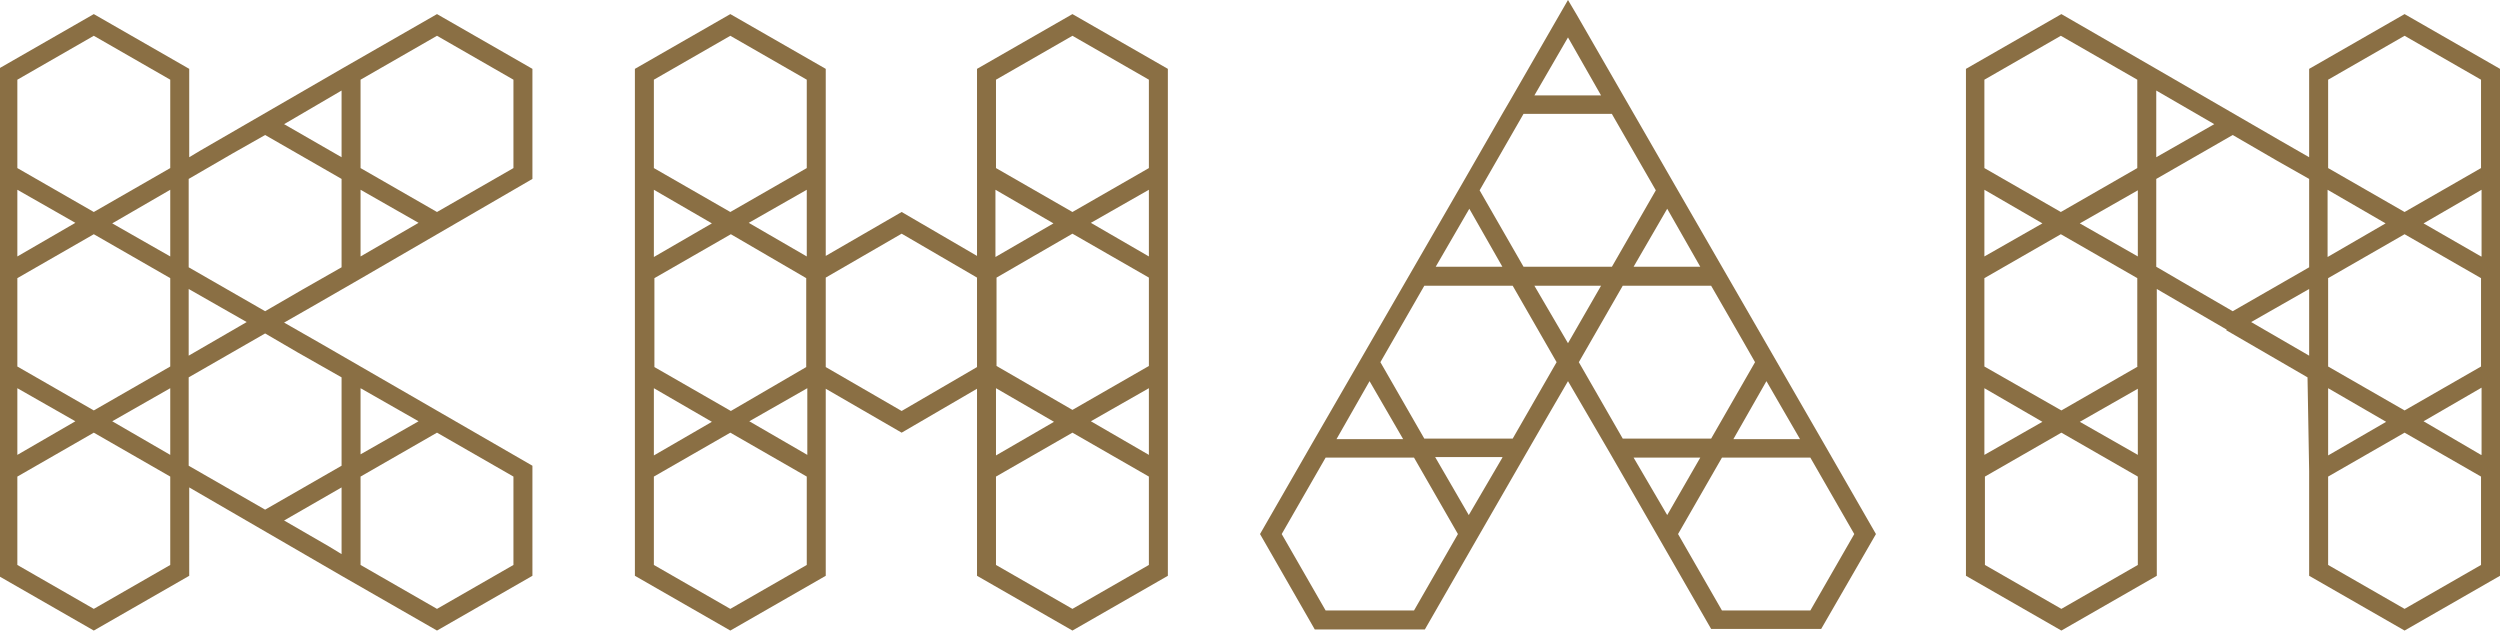
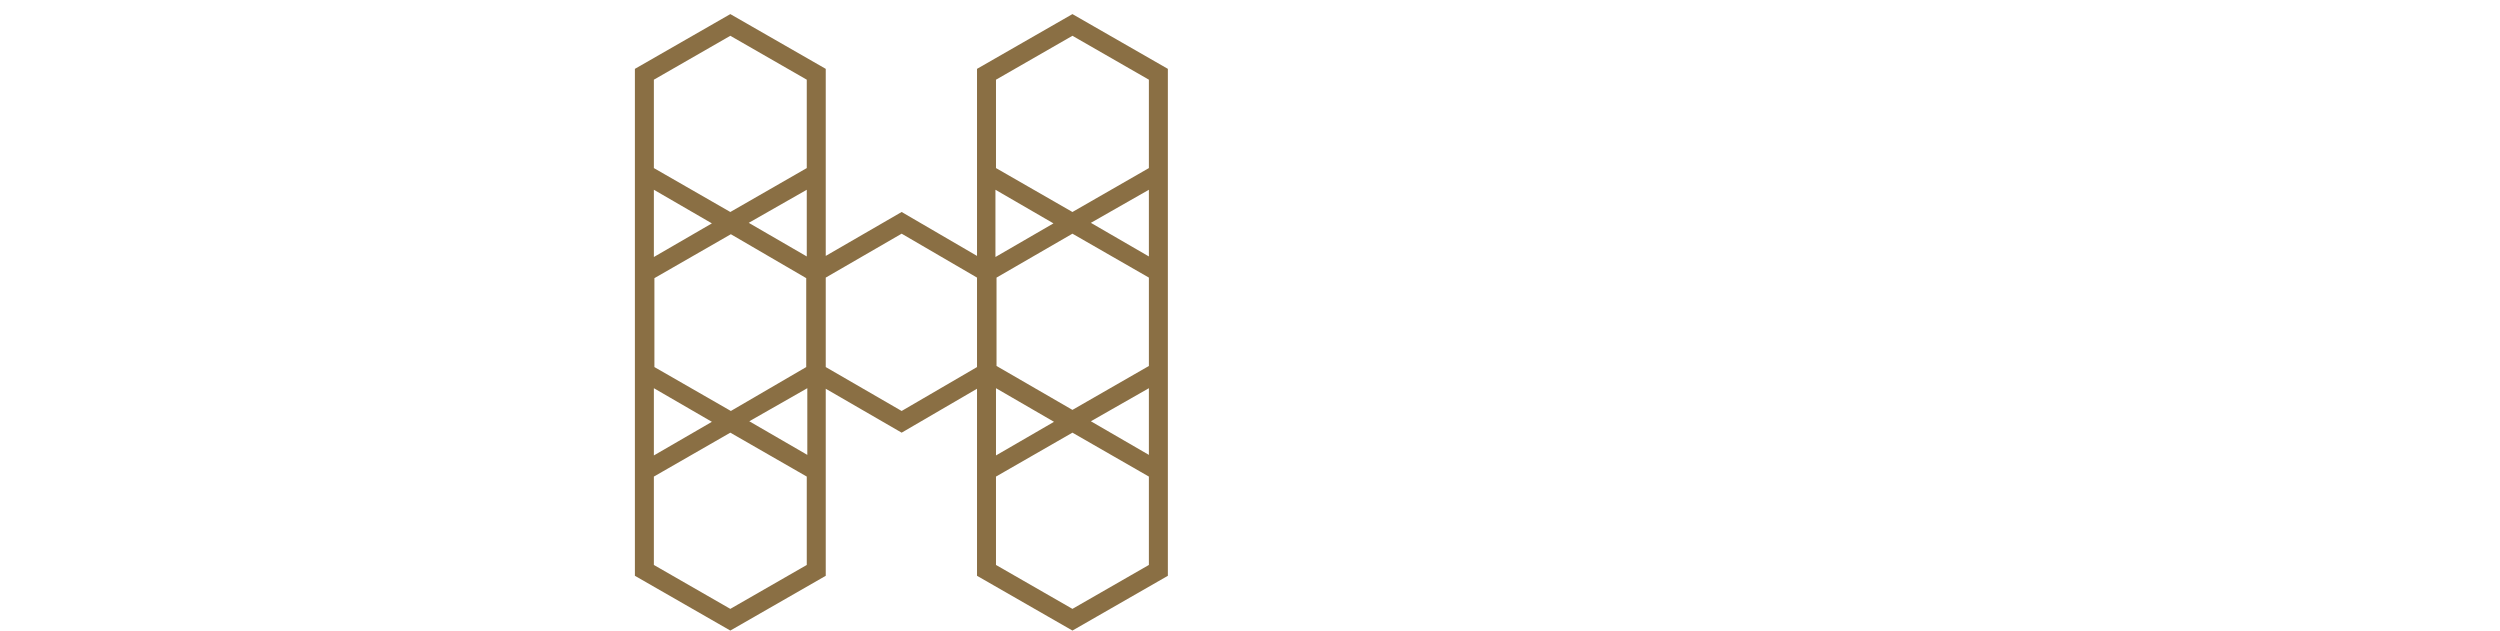
<svg xmlns="http://www.w3.org/2000/svg" version="1.1" id="Layer_1" x="0px" y="0px" viewBox="0 0 461.1 116.3" style="enable-background:new 0 0 461.1 116.3;" xml:space="preserve">
  <style type="text/css"> .st0{fill:#8A6F44;} </style>
  <g>
-     <path class="st0" d="M336.4,81.8L309,34.3l0,0l-6.1-10.6l-3-5.2l0,0l-9.1-15.8l0,0L289.2,0l-1.5,2.6l0,0l-9.1,15.8l0,0l-1.4,2.4 l-7.7,13.4l0,0L242,81.8l0,0l-9.6,16.7l10.1,17.6h20.3l9.6-16.7l0,0l9.1-15.8l0,0l4.1-7.1l3.6-6.2l4.9,8.4l2.8,4.8l0,0l9.1,15.8 l0,0l9.6,16.7h20.3L346,98.5L336.4,81.8L336.4,81.8z M295.3,17.6H283l6.2-10.7L295.3,17.6z M281,21h16.3l0.1,0.2l8,13.9l-8.1,14.1 H281l-8.1-14.1L281,21z M313.6,49.2h-12.3l6.2-10.7L313.6,49.2z M289.2,63.3L283,52.7h12.3L289.2,63.3L289.2,63.3L289.2,63.3z M277.1,49.2h-12.3l6.2-10.7L277.1,49.2z M252.6,70.3l6.2,10.7h-12.3L252.6,70.3z M254.6,66.8l8.1-14.1h16.3l8.1,14.1l-8.1,14.1 h-16.3L254.6,66.8z M277.1,84.4L270.9,95l-6.2-10.7H277.1z M301.3,84.4h12.3L307.5,95L301.3,84.4z M299.3,80.9l-8.1-14.1l8.1-14.1 h16.3l5.7,9.9l2.4,4.2l-8.1,14.1H299.3z M325.8,70.3l6.2,10.7h-12.3L325.8,70.3z M244.5,112.6l-8.1-14.1l8.1-14.1h16.3l8.1,14.1 l-8.1,14.1H244.5z M333.9,112.6h-16.3l-8.1-14.1l8.1-14.1h16.3l8.1,14.1L333.9,112.6z" />
-     <path class="st0" d="M63,12.7L63,12.7L36.9,27.8l-2,1.2V12.7L17.3,2.6L-0.3,12.7V32v1v16.3v20.3v16.3v1v19.3l17.6,10.1l17.6-10.1 V89.9L63,106.2v0l17.6,10.1l17.6-10.1V85.9L66.5,67.6v0l-7.1-4.1l-7-4l4.9-2.8l9.2-5.3v0L98.2,33V12.7L80.6,2.6L63,12.7z M66.5,47.3V35l10.7,6.1L66.5,47.3z M63,49.3l-7.2,4.1l-6.9,4l-14.1-8.1V33l8.1-4.7l6-3.4L63,33V49.3z M77.2,77.7l-10.7,6.1V71.6 L77.2,77.7z M63,69.6v16.3L48.9,94l-14.1-8.1V69.6l14.1-8.1l6,3.5L63,69.6z M60.7,100.8L52.4,96L63,89.9v12.3L60.7,100.8z M31.4,51.3v16.3l-14.1,8.1L3.2,67.6V51.3l14.1-8.1L31.4,51.3z M20.7,41.2L31.4,35v12.3L20.7,41.2z M45.5,59.4l-10.7,6.2V53.3 L45.5,59.4L45.5,59.4L45.5,59.4z M31.4,71.6v12.3l-10.7-6.2L31.4,71.6z M52.4,22.9L63,16.7V29L52.4,22.9z M3.2,14.7l14.1-8.1 l14.1,8.1V31l-14.1,8.1L3.2,31V14.7z M3.2,35l10.7,6.1L3.2,47.3V35z M3.2,71.6l10.7,6.1L3.2,83.9V71.6z M31.4,104.2l-14.1,8.1 l-14.1-8.1V87.9l14.1-8.1l14.1,8.1V104.2z M94.7,104.2l-14.1,8.1l-14.1-8.1V87.9l14.1-8.1l14.1,8.1V104.2z M94.7,14.7V31l-14.1,8.1 L66.5,31V14.7l14.1-8.1L94.7,14.7z" />
    <path class="st0" d="M180.2,12.7V32v1v14.2l-13.9-8.1l-14,8.1V33v-1V12.7L134.7,2.6l-17.6,10.1V32v1v16.3v20.3v16.3v1v19.3 l17.6,10.1l17.6-10.1V86.9v-1V71.7l14,8.1l13.9-8.1v14.2v1v19.3l17.6,10.1l17.6-10.1V86.9v-1V69.6V49.3V33v-1V12.7L197.8,2.6 L180.2,12.7z M194.3,41.2l-10.7,6.2V35L194.3,41.2z M183.8,51.2l14-8.1l14.1,8.1v16.3l-14.1,8.1l-14-8.1V51.2z M148.7,67.7 l-13.9,8.1l-14.1-8.1V51.3l14.1-8.1l13.9,8.1V67.7z M148.8,47.3l-10.7-6.2l10.7-6.1V47.3z M120.6,14.7l14.1-8.1l14.1,8.1V31 l-14.1,8.1L120.6,31V14.7z M120.6,35l10.7,6.2l-10.7,6.2V35z M120.6,71.6l10.7,6.2l-10.7,6.2V71.6z M148.8,104.2l-14.1,8.1 l-14.1-8.1V87.9l14.1-8.1l14.1,8.1V104.2z M138.2,77.7l10.7-6.1v12.3L138.2,77.7z M152.3,67.7V51.2l14-8.1l13.9,8.1v16.5l-13.9,8.1 L152.3,67.7z M183.7,71.6l10.7,6.2l-10.7,6.2V71.6z M211.9,104.2l-14.1,8.1l-14.1-8.1V87.9l14.1-8.1l14.1,8.1V104.2z M211.9,83.9 l-10.7-6.2l10.7-6.1V83.9z M211.9,47.3l-10.7-6.2l10.7-6.1V47.3z M211.9,31l-14.1,8.1L183.7,31V14.7l14.1-8.1l14.1,8.1V31z" />
-     <path class="st0" d="M443.5,2.6l-17.6,10.1V29l-5.4-3.1l-22.8-13.2v0L380.2,2.6l-17.6,10.1V32v1v16.3v20.3v16.3v1v19.3l17.6,10.1 l17.6-10.1V86.9v-1V69.6V53.3L399,54l11.7,6.8l-0.1,0.1l15,8.7l0.3,17.3v19.3l17.6,10.1l17.6-10.1V86.9v-1V69.6V49.3V33v-1V12.7 L443.5,2.6z M429.4,14.7l14.1-8.1l14.1,8.1V31l-14.1,8.1L429.4,31V14.7z M440,41.2l-10.7,6.2V35L440,41.2z M425.9,33v16.3 l-14.1,8.1l-9.3-5.4l-4.8-2.8V33l14.1-8.1l8.1,4.7L425.9,33z M425.9,53.3v12.3l-10.7-6.2L425.9,53.3z M408.4,22.9L397.7,29V16.7 L408.4,22.9z M394.3,47.3l-10.7-6.1l10.7-6.1V47.3z M429.4,71.6l10.7,6.2l-10.7,6.2V71.6z M429.4,67.6V51.3l14.1-8.1l14.1,8.1v16.3 l-14.1,8.1L429.4,67.6z M366,14.7l14.1-8.1l14.1,8.1V31l-14.1,8.1L366,31V14.7z M366,35l10.7,6.2L366,47.3V35z M366,71.6l10.7,6.2 L366,83.9V71.6z M394.3,104.2l-14.1,8.1l-14.1-8.1V87.9l14.1-8.1l14.1,8.1V104.2z M394.3,83.9l-10.7-6.1l10.7-6.1V83.9z M394.3,67.6l-14.1,8.1L366,67.6V51.3l14.1-8.1l14.1,8.1V67.6z M457.6,104.2l-14.1,8.1l-14.1-8.1V87.9l14.1-8.1l14.1,8.1V104.2z M457.6,83.9L447,77.7l10.7-6.2V83.9z M457.6,47.3L447,41.2l10.7-6.2V47.3z" />
  </g>
  <g> </g>
  <g> </g>
  <g> </g>
  <g> </g>
  <g> </g>
  <g> </g>
</svg>